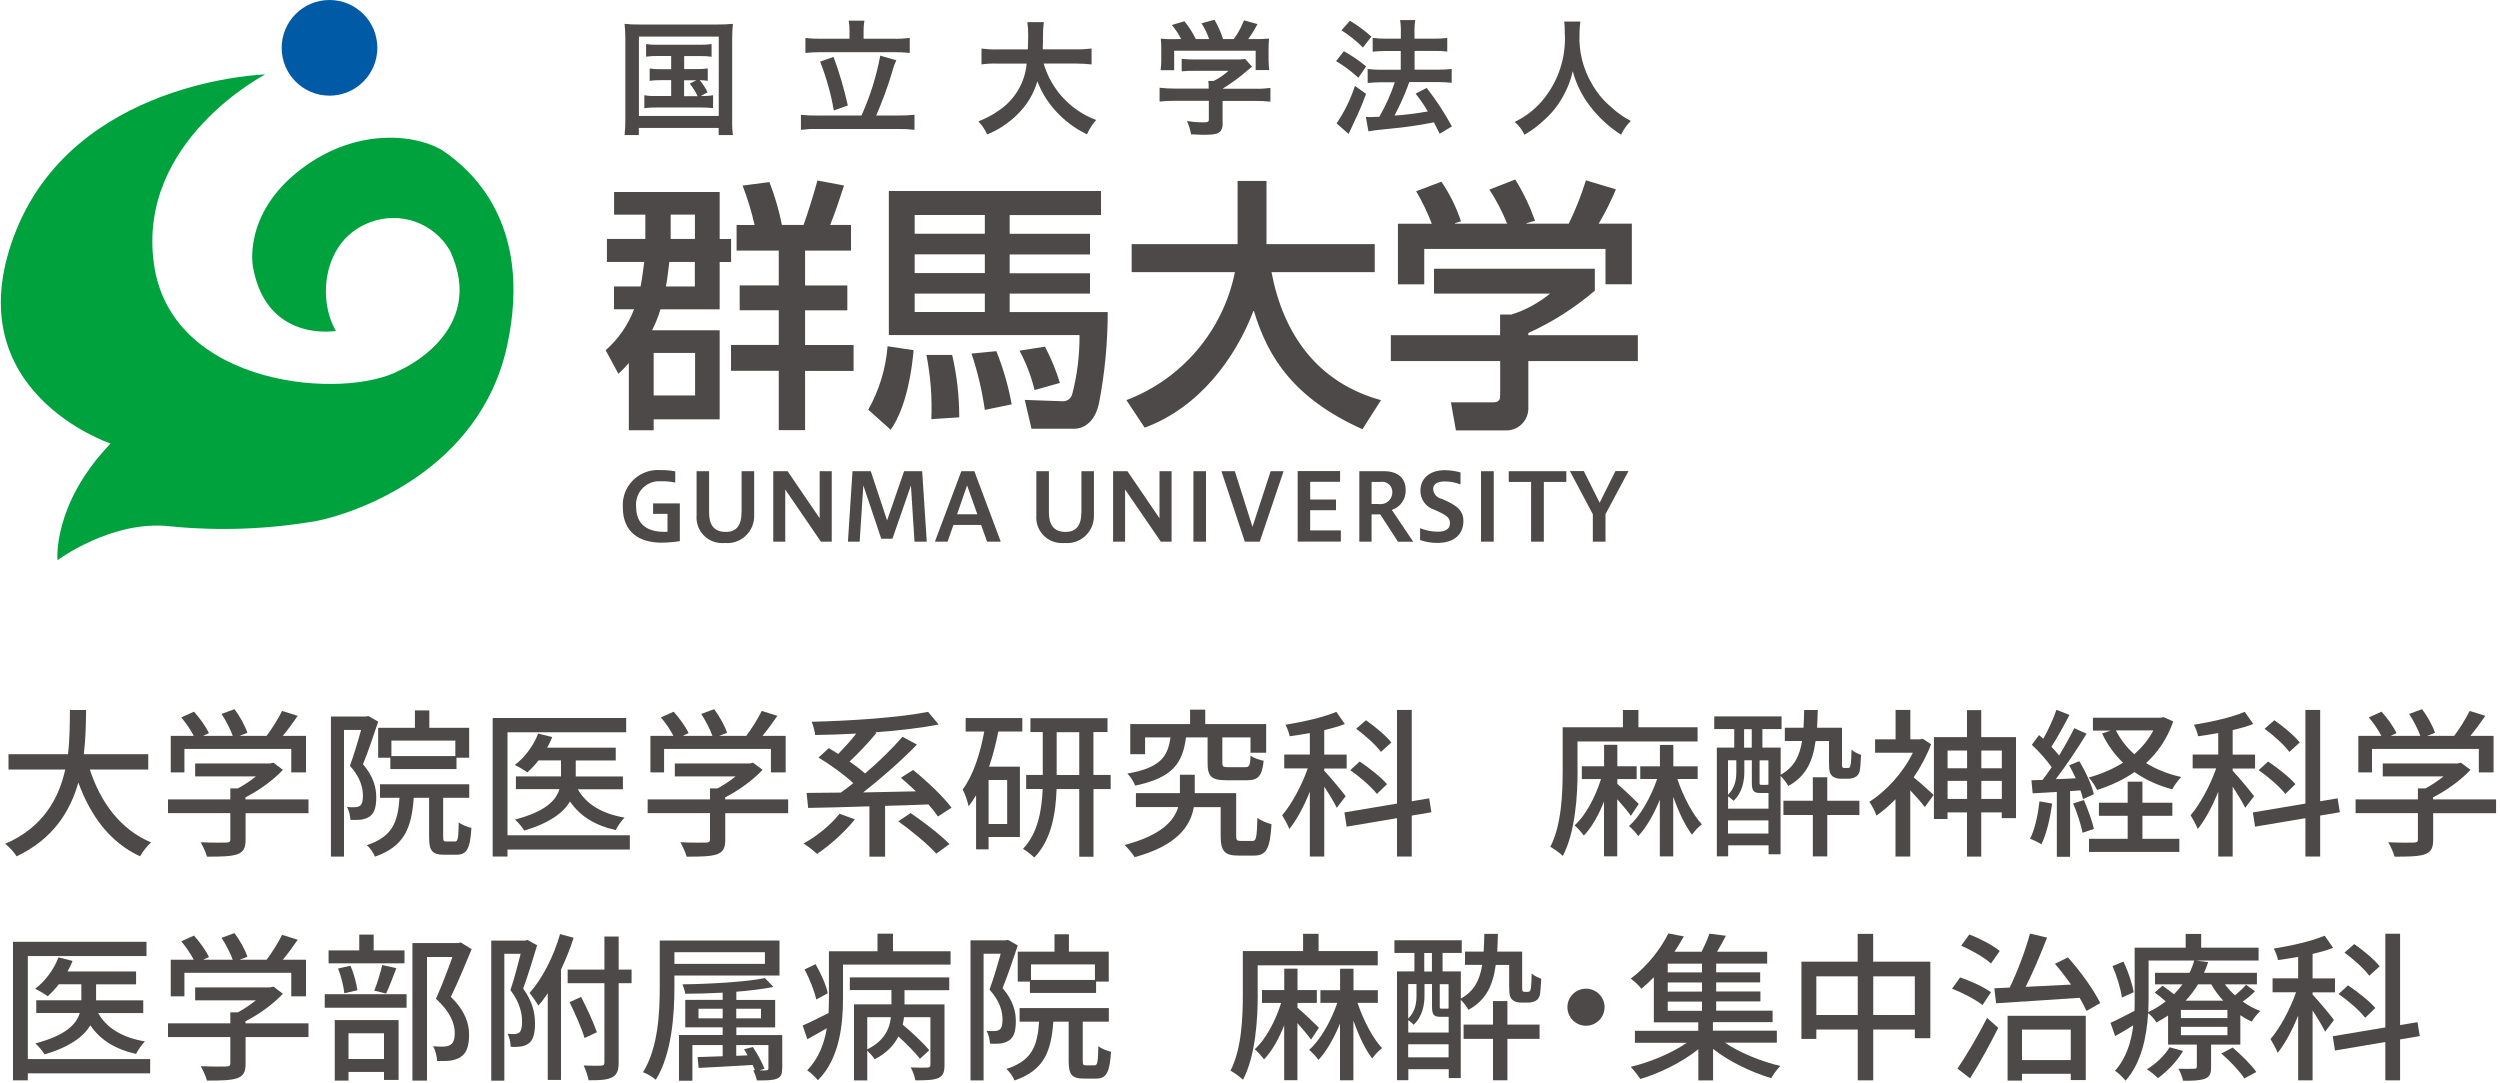
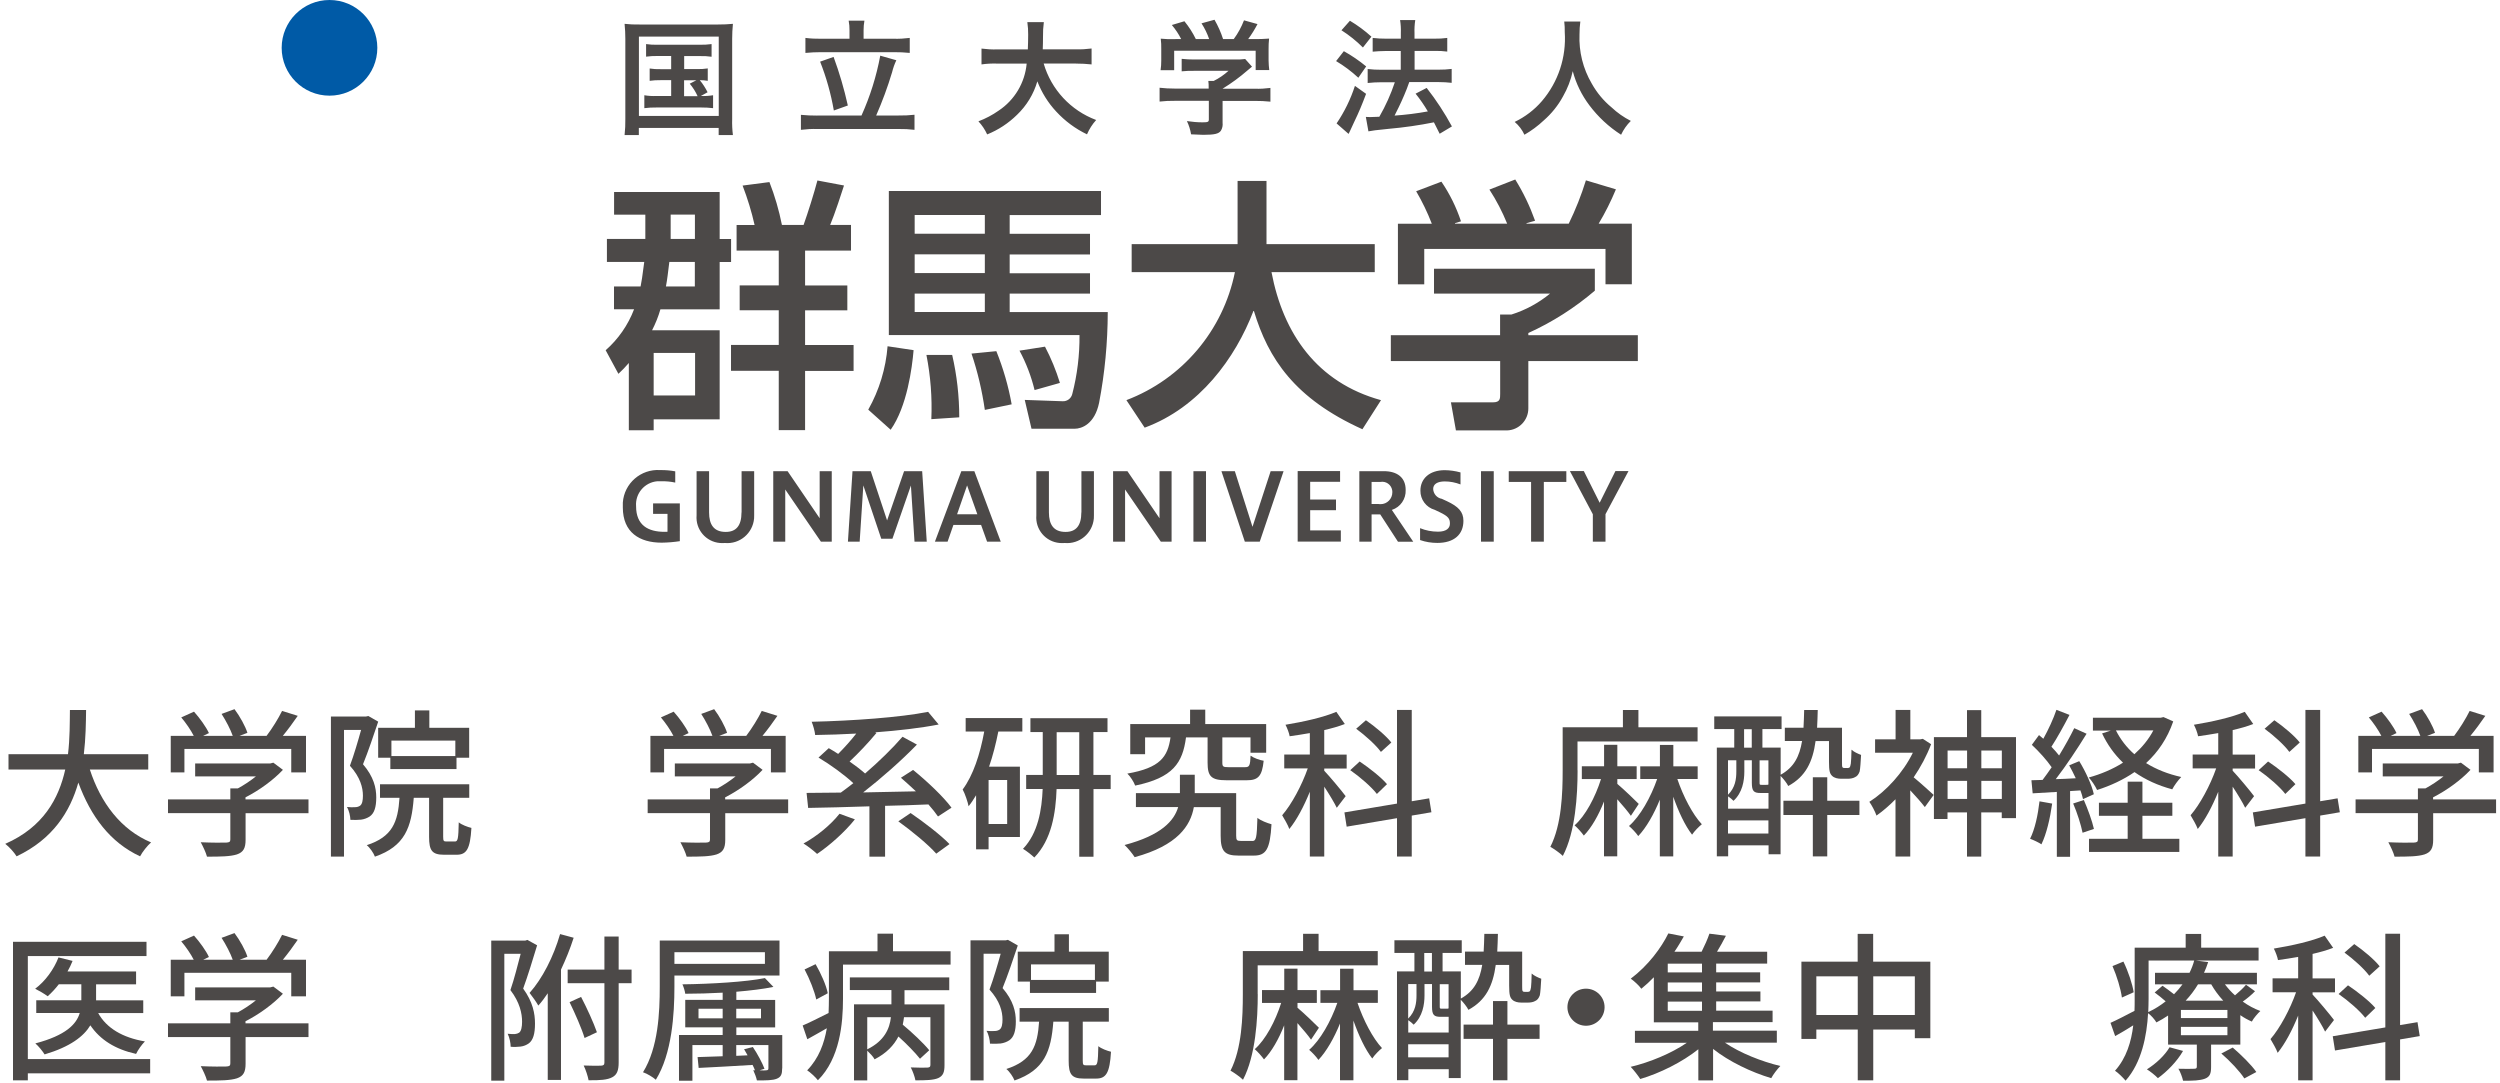
<svg xmlns="http://www.w3.org/2000/svg" id="_レイヤー_2" data-name="レイヤー 2" viewBox="0 0 300 130">
  <defs>
    <style>
      .cls-1 {
        fill: none;
      }

      .cls-2, .cls-3 {
        fill: #4c4948;
      }

      .cls-3, .cls-4, .cls-5 {
        fill-rule: evenodd;
      }

      .cls-4 {
        fill: #00a23e;
      }

      .cls-5 {
        fill: #005aa6;
      }

      .cls-6 {
        isolation: isolate;
      }
    </style>
  </defs>
  <g id="_レイヤー_1-2" data-name="レイヤー 1">
    <g>
      <g>
        <g class="cls-6">
          <path class="cls-2" d="m10.78,92.34c1.3,3.99,3.72,7.23,7.35,8.75-.44.38-1.04,1.13-1.32,1.67-3.59-1.67-5.91-4.78-7.41-8.85-.98,3.47-3.05,6.79-7.41,8.85-.29-.48-.86-1.11-1.36-1.5,4.57-2,6.43-5.45,7.2-8.92H1.02v-1.84h7.14c.23-1.92.21-3.76.23-5.3h1.94c-.02,1.55-.04,3.4-.27,5.3h7.73v1.84h-7Z" />
          <path class="cls-2" d="m37.03,97.58h-7.56v3.2c0,.98-.25,1.48-1.04,1.75-.79.25-1.92.27-3.59.27-.13-.5-.48-1.23-.75-1.73,1.34.06,2.69.06,3.07.04.38-.02.48-.1.48-.38v-3.15h-7.48v-1.65h7.48v-1.32h.9c.75-.4,1.52-.92,2.17-1.44h-7.29v-1.55h9l.38-.1,1.15.86c-1.15,1.23-2.84,2.46-4.49,3.3v.25h7.56v1.65Zm-14.87-4.89h-1.67v-4.39h2.76c-.35-.69-.94-1.55-1.5-2.21l1.53-.69c.69.77,1.46,1.84,1.79,2.57l-.69.33h3.55c-.27-.77-.82-1.82-1.34-2.63l1.55-.57c.65.86,1.31,2.07,1.55,2.84l-.94.36h3.24c.67-.88,1.42-2.09,1.86-2.99l1.88.59c-.56.82-1.19,1.67-1.79,2.4h2.78v4.39h-1.77v-2.82h-12.82v2.82Z" />
          <path class="cls-2" d="m45.38,86.61c-.54,1.61-1.21,3.61-1.82,5.1,1.3,1.52,1.59,2.84,1.59,3.99s-.23,1.9-.79,2.28c-.29.19-.65.33-1.04.38-.36.04-.82.04-1.27.02-.02-.44-.15-1.11-.42-1.54.4.04.73.04.98.02.23,0,.42-.06.59-.17.27-.19.35-.65.35-1.21,0-.96-.31-2.21-1.56-3.59.48-1.29.98-2.99,1.34-4.3h-2.05v15.2h-1.57v-16.81h4.22l.27-.06,1.17.67Zm9.21,14.37c.35,0,.42-.31.46-2.3.34.29,1.06.56,1.52.67-.15,2.55-.59,3.22-1.78,3.22h-1.5c-1.46,0-1.8-.52-1.8-2.15v-4.68h-1.84c-.27,3.55-1.06,5.81-4.66,7.06-.15-.42-.61-1.09-.98-1.38,3.09-1,3.74-2.78,3.93-5.68h-2.34v-1.63h10.71v1.63h-3.13v4.66c0,.52.06.58.4.58h1.02Zm-4.8-13.64v-2.09h1.73v2.09h4.78v3.59h-1.52v1.36h-7.94v-1.36h-1.46v-3.59h4.41Zm4.85,1.53h-7.67v1.86h7.67v-1.86Z" />
-           <path class="cls-2" d="m75.58,101.94h-14.68v.84h-1.78v-16.62h16.02v1.71h-14.24v12.36h14.68v1.71Zm-6.25-7.25c1,1.82,2.94,2.97,5.62,3.42-.36.36-.84,1.02-1.06,1.5-2.51-.56-4.3-1.69-5.49-3.43-.79,1.32-2.4,2.57-5.49,3.49-.23-.38-.73-1-1.11-1.32,3.65-.96,4.93-2.3,5.33-3.65h-5.22v-1.53h5.41v-1.92h-2.7c-.42.54-.88,1.04-1.34,1.44-.35-.27-1.07-.69-1.5-.9,1.21-.9,2.24-2.32,2.8-3.76l1.69.42c-.17.44-.38.86-.61,1.27h8.23v1.54h-4.8v1.92h5.66v1.53h-5.43Z" />
          <path class="cls-2" d="m94.59,97.58h-7.56v3.2c0,.98-.25,1.48-1.04,1.75-.79.25-1.92.27-3.59.27-.13-.5-.48-1.23-.75-1.73,1.34.06,2.69.06,3.07.04.38-.02.48-.1.48-.38v-3.15h-7.48v-1.65h7.48v-1.32h.9c.75-.4,1.52-.92,2.17-1.44h-7.29v-1.55h9l.38-.1,1.15.86c-1.15,1.23-2.84,2.46-4.49,3.3v.25h7.56v1.65Zm-14.87-4.89h-1.67v-4.39h2.76c-.35-.69-.94-1.55-1.5-2.21l1.53-.69c.69.77,1.46,1.84,1.79,2.57l-.69.33h3.55c-.27-.77-.82-1.82-1.34-2.63l1.55-.57c.65.86,1.31,2.07,1.55,2.84l-.94.36h3.24c.67-.88,1.42-2.09,1.86-2.99l1.88.59c-.56.82-1.19,1.67-1.79,2.4h2.78v4.39h-1.77v-2.82h-12.82v2.82Z" />
          <path class="cls-2" d="m102.58,98.33c-1.21,1.52-3.03,3.13-4.53,4.14-.38-.36-1.15-.96-1.63-1.25,1.59-.86,3.28-2.24,4.32-3.57l1.84.67Zm9.96-.38c-.29-.42-.67-.9-1.13-1.42-1.73.08-3.49.13-5.2.17v6.1h-1.88v-6.04c-2.76.1-5.33.15-7.35.19l-.19-1.8c1.17,0,2.57-.02,4.11-.04.48-.34.98-.73,1.5-1.13-1.07-1-2.76-2.23-4.18-3.07l1.23-1.13c.36.21.75.44,1.13.69.73-.73,1.52-1.61,2.17-2.44-1.69.09-3.36.15-4.93.17-.04-.46-.25-1.17-.42-1.59,4.89-.11,10.63-.52,13.97-1.19l1.27,1.52c-2.15.42-4.82.73-7.62.94l.15.08c-.98,1.19-2.19,2.46-3.22,3.42.69.48,1.34.98,1.86,1.44,1.67-1.44,3.3-3.03,4.49-4.41l1.73.94c-1.86,1.92-4.28,4.05-6.45,5.74,2.03-.04,4.18-.08,6.33-.13-.61-.58-1.23-1.13-1.8-1.63l1.46-.94c1.63,1.32,3.65,3.22,4.61,4.53l-1.61,1.05Zm-3.26-.38c1.57,1.07,3.63,2.65,4.66,3.72l-1.59,1.15c-.94-1.08-2.94-2.72-4.55-3.88l1.48-1Z" />
          <path class="cls-2" d="m115.89,86.17h6.79v1.61h-2.88c-.29,1.46-.65,2.88-1.11,4.22h3.7v8.44h-3.76v1.48h-1.5v-6.49c-.29.48-.57.92-.9,1.32-.08-.46-.44-1.54-.71-2.01,1.27-1.71,2.09-4.24,2.59-6.96h-2.23v-1.61Zm4.97,7.43h-2.23v5.28h2.23v-5.28Zm12.43,1.09h-2.07v8.12h-1.71v-8.12h-2.72c-.1,2.88-.59,6.06-2.67,8.21-.31-.29-.96-.81-1.36-1.04,1.82-1.9,2.26-4.72,2.36-7.18h-1.98v-1.69h1.99v-5.14h-1.48v-1.67h9.25v1.67h-1.69v5.14h2.07v1.69Zm-3.78-1.69v-5.14h-2.71v5.14h2.71Z" />
          <path class="cls-2" d="m150.26,100.92c.48,0,.56-.33.63-2.78.38.33,1.19.63,1.69.77-.17,2.99-.65,3.76-2.11,3.76h-1.86c-1.65,0-2.13-.52-2.13-2.36v-3.45h-3.22c-.4,2.24-1.96,4.6-7.1,6-.27-.42-.79-1.07-1.21-1.46,4.43-1.17,5.95-2.92,6.43-4.55h-5.07v-1.67h5.28v-2.21h1.78v2.21h4.97v5.1c0,.56.1.63.56.63h1.36Zm-7.94-12.43c-.4,3.05-1.55,4.84-6.1,5.78-.15-.42-.58-1.11-.94-1.44,3.95-.69,4.85-2.01,5.18-4.34h-3.05v2.01h-1.78v-3.61h7.18v-1.73h1.82v1.73h7.31v3.44h-1.88v-1.84h-3.38v3.01c0,.5.1.56.73.56h2.01c.5,0,.6-.17.65-1.38.36.27,1.09.54,1.57.61-.19,1.86-.67,2.34-2.01,2.34h-2.46c-1.84,0-2.26-.48-2.26-2.11v-3.03h-2.59Z" />
          <path class="cls-2" d="m160.41,96.93c-.27-.57-.92-1.65-1.5-2.53v8.38h-1.73v-7.77c-.71,1.75-1.57,3.38-2.46,4.47-.17-.48-.6-1.21-.86-1.65,1.13-1.3,2.36-3.59,3.07-5.62h-2.82v-1.67h3.07v-2.57c-.83.15-1.65.27-2.42.38-.06-.38-.31-1.02-.5-1.38,2.15-.35,4.6-.9,6.1-1.55l1.02,1.46c-.73.29-1.57.52-2.47.73v2.94h2.69v1.67h-2.69v.27c.58.59,2.21,2.55,2.57,3.05l-1.07,1.4Zm9,.94v4.91h-1.77v-4.6l-6.04,1.02-.27-1.71,6.31-1.06v-11.24h1.77v10.96l2.09-.35.27,1.67-2.36.4Zm-4.18-2.59c-.63-.83-2.03-2.05-3.2-2.86l1.13-1.04c1.15.77,2.61,1.92,3.28,2.72l-1.21,1.17Zm.48-5.05c-.58-.81-1.88-1.98-2.97-2.78l1.17-1.02c1.09.75,2.42,1.86,3.05,2.67l-1.25,1.13Z" />
          <path class="cls-2" d="m189.31,92.44c0,2.96-.25,7.37-1.77,10.27-.33-.33-1.11-.88-1.5-1.09,1.36-2.65,1.48-6.47,1.48-9.17v-5.18h7.23v-2.07h1.86v2.07h7.1v1.71h-14.41v3.47Zm6.39,5.45c-.33-.48-1-1.27-1.63-1.98v6.85h-1.59v-6.58c-.65,1.65-1.5,3.15-2.42,4.09-.25-.36-.77-.94-1.11-1.23,1.29-1.13,2.48-3.36,3.17-5.55h-2.3v-1.54h2.67v-2.57h1.59v2.57h2.32v1.54h-2.32v.58c.71.59,2.19,2.01,2.57,2.4l-.94,1.42Zm5.58-4.41c.71,2.09,1.84,4.26,2.94,5.43-.36.29-.9.83-1.17,1.25-.84-1.07-1.63-2.76-2.26-4.55v7.16h-1.61v-6.81c-.71,1.75-1.63,3.36-2.59,4.37-.25-.38-.77-.92-1.11-1.21,1.34-1.17,2.61-3.43,3.38-5.64h-2.03v-1.52h2.36v-2.57h1.61v2.57h2.92v1.52h-2.42Z" />
          <path class="cls-2" d="m221.64,92.17c.11,0,.25-.02.31-.08s.11-.21.15-.46c.04-.29.06-.88.08-1.67.25.25.79.5,1.15.63-.04.77-.1,1.65-.17,1.98-.12.34-.29.58-.56.69-.21.13-.56.19-.84.19h-.84c-.38,0-.81-.09-1.06-.34-.29-.27-.38-.61-.38-1.69v-2.49h-1.61c-.34,2.49-1.19,4.26-3.28,5.39-.17-.35-.59-.88-.92-1.21v9.4h-1.44v-1.07h-4.85v1.32h-1.36v-13.05h2.09v-2.22h-2.4v-1.52h8.08v1.52h-2.3v2.22h2.19v3.26c1.59-.88,2.26-2.19,2.57-4.05h-2.07v-1.59h2.24c.04-.65.06-1.36.08-2.13h1.63c-.02.75-.04,1.46-.08,2.13h2.99v4.11c0,.36,0,.57.06.63.06.08.11.09.23.09h.33Zm-12.32.42c0,1.11-.23,2.53-1.3,3.51-.13-.15-.44-.4-.65-.54v1.48h4.85v-1.88h-.94c-.82,0-1.06-.21-1.06-1.23v-2.7h-.9v1.36Zm-1.96-1.36v4.14c.88-.86,1-1.9,1-2.8v-1.34h-1Zm4.85,8.79v-1.57h-4.85v1.57h4.85Zm-2.92-10.3h.92v-2.22h-.92v2.22Zm2.92,1.52h-1.06v2.69c0,.23.02.25.23.25h.56c.17,0,.23,0,.27-.04v-2.9Zm7.06,4.85h3.86v1.71h-3.86v4.97h-1.73v-4.97h-3.53v-1.71h3.53v-2.82h1.73v2.82Z" />
          <path class="cls-2" d="m231.73,89.31c-.52,1.38-1.25,2.74-2.09,3.97.67.54,2.03,1.77,2.4,2.11l-1.06,1.46c-.38-.5-1.11-1.34-1.75-2.01v7.94h-1.77v-6.87c-.75.77-1.52,1.42-2.28,1.96-.15-.46-.61-1.32-.86-1.65,2.01-1.27,4.05-3.49,5.22-5.89h-4.53v-1.61h2.46v-3.53h1.77v3.53h1.19l.31-.06,1,.65Zm10.19-.86v9.73h-1.71v-.69h-2.46v5.3h-1.71v-5.3h-2.34v.79h-1.63v-9.82h3.97v-3.24h1.71v3.24h4.16Zm-8.21,1.61v2.13h2.34v-2.13h-2.34Zm2.34,5.81v-2.17h-2.34v2.17h2.34Zm1.71-5.81v2.13h2.46v-2.13h-2.46Zm2.46,5.81v-2.17h-2.46v2.17h2.46Z" />
          <path class="cls-2" d="m246.26,96.43c-.25,1.8-.69,3.67-1.29,4.89-.29-.21-1-.54-1.36-.67.58-1.15.94-2.84,1.13-4.49l1.52.27Zm2.15-1.5v7.89h-1.59v-7.79c-1.06.06-2.03.11-2.9.17l-.15-1.57,1.34-.04c.34-.46.73-.98,1.09-1.52-.59-.86-1.53-1.9-2.38-2.69l.86-1.17c.17.13.35.29.52.44.59-1.06,1.23-2.44,1.57-3.47l1.57.61c-.67,1.29-1.48,2.76-2.17,3.82.35.36.67.73.92,1.05.69-1.13,1.34-2.3,1.82-3.28l1.48.67c-1.07,1.75-2.46,3.84-3.7,5.45.77-.02,1.57-.06,2.4-.11-.25-.54-.52-1.07-.79-1.55l1.21-.5c.77,1.25,1.52,2.9,1.75,3.97l-1.3.58c-.06-.31-.17-.65-.31-1.04l-1.25.08Zm1.65,1.07c.48,1.09,1,2.53,1.21,3.47l-1.36.46c-.19-.94-.65-2.4-1.13-3.51l1.29-.42Zm10.73-9.44c-.71,2.07-1.84,3.7-3.26,5.01,1.21.75,2.63,1.32,4.22,1.67-.36.36-.86,1.04-1.08,1.48-1.71-.46-3.22-1.15-4.53-2.07-1.34.92-2.86,1.63-4.49,2.15-.21-.46-.65-1.13-1-1.5,1.46-.4,2.88-1,4.11-1.78-1.04-1-1.88-2.17-2.51-3.51l1.05-.34h-2.15v-1.54h8.12l.35-.08,1.17.52Zm-3.7,14.1h4.43v1.57h-10.84v-1.57h4.64v-2.76h-3.45v-1.57h3.45v-2.53h1.77v2.53h3.59v1.57h-3.59v2.76Zm-3.18-13.01c.54,1.07,1.27,2.03,2.21,2.86.92-.82,1.71-1.77,2.28-2.86h-4.49Z" />
          <path class="cls-2" d="m269.42,96.93c-.27-.57-.92-1.65-1.5-2.53v8.38h-1.73v-7.77c-.71,1.75-1.57,3.38-2.46,4.47-.17-.48-.6-1.21-.86-1.65,1.13-1.3,2.36-3.59,3.07-5.62h-2.82v-1.67h3.07v-2.57c-.83.15-1.65.27-2.42.38-.06-.38-.31-1.02-.5-1.38,2.15-.35,4.6-.9,6.1-1.55l1.02,1.46c-.73.29-1.57.52-2.47.73v2.94h2.69v1.67h-2.69v.27c.58.59,2.21,2.55,2.57,3.05l-1.07,1.4Zm9,.94v4.91h-1.77v-4.6l-6.04,1.02-.27-1.71,6.31-1.06v-11.24h1.77v10.96l2.09-.35.27,1.67-2.36.4Zm-4.18-2.59c-.63-.83-2.03-2.05-3.2-2.86l1.13-1.04c1.15.77,2.61,1.92,3.28,2.72l-1.21,1.17Zm.48-5.05c-.58-.81-1.88-1.98-2.97-2.78l1.17-1.02c1.09.75,2.42,1.86,3.05,2.67l-1.25,1.13Z" />
          <path class="cls-2" d="m299.54,97.58h-7.56v3.2c0,.98-.25,1.48-1.04,1.75-.79.25-1.92.27-3.59.27-.13-.5-.48-1.23-.75-1.73,1.34.06,2.69.06,3.07.04.38-.02.48-.1.48-.38v-3.15h-7.48v-1.65h7.48v-1.32h.9c.75-.4,1.52-.92,2.17-1.44h-7.29v-1.55h9l.38-.1,1.15.86c-1.15,1.23-2.84,2.46-4.49,3.3v.25h7.56v1.65Zm-14.87-4.89h-1.67v-4.39h2.76c-.35-.69-.94-1.55-1.5-2.21l1.53-.69c.69.77,1.46,1.84,1.79,2.57l-.69.33h3.55c-.27-.77-.82-1.82-1.34-2.63l1.55-.57c.65.86,1.31,2.07,1.55,2.84l-.94.36h3.24c.67-.88,1.42-2.09,1.86-2.99l1.88.59c-.56.82-1.19,1.67-1.79,2.4h2.78v4.39h-1.77v-2.82h-12.82v2.82Z" />
          <path class="cls-2" d="m18.02,128.8H3.34v.84h-1.78v-16.62h16.02v1.71H3.34v12.36h14.68v1.71Zm-6.25-7.25c1,1.82,2.94,2.97,5.62,3.42-.36.36-.84,1.02-1.06,1.5-2.51-.56-4.3-1.69-5.49-3.43-.79,1.32-2.4,2.57-5.49,3.49-.23-.38-.73-1-1.11-1.32,3.65-.96,4.93-2.3,5.33-3.65h-5.22v-1.53h5.41v-1.92h-2.7c-.42.54-.88,1.04-1.34,1.44-.35-.27-1.07-.69-1.5-.9,1.21-.9,2.24-2.32,2.8-3.76l1.69.42c-.17.44-.38.86-.61,1.27h8.23v1.54h-4.8v1.92h5.66v1.53h-5.43Z" />
          <path class="cls-2" d="m37.03,124.45h-7.56v3.2c0,.98-.25,1.48-1.04,1.75-.79.25-1.92.27-3.59.27-.13-.5-.48-1.23-.75-1.73,1.34.06,2.69.06,3.07.04.38-.02.48-.1.48-.38v-3.15h-7.48v-1.65h7.48v-1.32h.9c.75-.4,1.52-.92,2.17-1.44h-7.29v-1.55h9l.38-.1,1.15.86c-1.15,1.23-2.84,2.46-4.49,3.3v.25h7.56v1.65Zm-14.87-4.89h-1.67v-4.39h2.76c-.35-.69-.94-1.55-1.5-2.21l1.53-.69c.69.77,1.46,1.84,1.79,2.57l-.69.33h3.55c-.27-.77-.82-1.82-1.34-2.63l1.55-.57c.65.86,1.31,2.07,1.55,2.84l-.94.36h3.24c.67-.88,1.42-2.09,1.86-2.99l1.88.59c-.56.82-1.19,1.67-1.79,2.4h2.78v4.39h-1.77v-2.82h-12.82v2.82Z" />
-           <path class="cls-2" d="m38.97,119.3h9.82v1.63h-9.82v-1.63Zm9.57-3.7h-9.11v-1.55h3.68v-1.9h1.73v1.9h3.7v1.55Zm-8.37,6.81h7.66v7.18h-1.75v-.96h-4.26v1.04h-1.65v-7.25Zm1.15-3.22c-.08-.81-.38-2.05-.75-2.97l1.48-.33c.42.9.73,2.15.84,2.94l-1.57.36Zm.5,4.8v3.09h4.26v-3.09h-4.26Zm3.09-5.12c.35-.82.75-2.17.96-3.07l1.69.38c-.42,1.07-.84,2.26-1.23,3.05l-1.42-.36Zm11.68-4.95c-.75,1.82-1.67,4.03-2.49,5.7,1.77,1.75,2.19,3.24,2.19,4.55s-.29,2.19-.98,2.65c-.36.25-.79.38-1.29.46-.44.06-1.04.04-1.57.04-.02-.52-.19-1.27-.48-1.77.5.04.96.06,1.31.04.31-.02.56-.08.77-.21.38-.23.52-.73.52-1.42,0-1.11-.5-2.51-2.26-4.11.69-1.5,1.44-3.51,1.98-5.01h-3.05v14.83h-1.75v-16.5h5.51l.29-.08,1.32.82Z" />
          <path class="cls-2" d="m64.45,113.45c-.5,1.65-1.11,3.65-1.67,5.18,1.17,1.61,1.42,3.01,1.42,4.2s-.21,1.98-.75,2.38c-.27.19-.59.33-.98.38-.35.04-.77.06-1.19.02,0-.42-.13-1.11-.36-1.56.33.04.61.04.86.04.21-.02.38-.08.52-.17.25-.19.35-.69.35-1.31,0-1-.27-2.32-1.4-3.8.46-1.32.88-3.03,1.23-4.35h-1.96v15.22h-1.57v-16.81h4.09l.25-.08,1.17.65Zm4.39-.92c-.42,1.31-.94,2.59-1.52,3.82v13.24h-1.59v-10.4c-.36.54-.73,1.04-1.13,1.48-.19-.35-.75-1.15-1.05-1.52,1.53-1.71,2.88-4.35,3.66-7.06l1.63.44Zm6.95,5.45h-1.55v9.52c0,.96-.21,1.48-.77,1.77-.57.31-1.46.38-2.84.36-.08-.46-.34-1.27-.59-1.77.96.04,1.84.04,2.09.02.29-.02.4-.1.4-.38v-9.52h-4.41v-1.63h4.41v-3.97h1.71v3.97h1.55v1.63Zm-5.64,6.58c-.34-1.13-1.15-2.96-1.8-4.3l1.38-.63c.71,1.36,1.5,3.09,1.9,4.24l-1.48.69Z" />
          <path class="cls-2" d="m80.93,117.06v1.36c0,3.26-.29,8.02-2.23,11.15-.31-.29-1.07-.75-1.54-.9,1.84-2.96,2.01-7.21,2.01-10.25v-5.56h14.37v4.2h-12.62Zm0-2.8v1.4h10.86v-1.4h-10.86Zm12.93,13.93c0,.71-.13,1.04-.63,1.25-.5.21-1.29.21-2.4.21-.08-.38-.27-.86-.44-1.23l.21.02c-.08-.21-.17-.4-.29-.65-2.34.15-4.72.27-6.47.36l-.13-1.3c.84-.02,1.88-.06,3.01-.1v-1.34h-3.63v4.28h-1.61v-5.49h5.24v-.92h-4.49v-3.3h4.49v-.86c-1.52.08-3.07.13-4.49.13-.04-.33-.19-.81-.34-1.13,3.42-.04,7.62-.29,9.9-.75l1.02,1.06c-1.21.25-2.78.44-4.45.58v.98h4.66v3.3h-4.66v.92h5.51v3.99Zm-7.14-5.99v-1.15h-2.9v1.15h2.9Zm1.63-1.15v1.15h2.97v-1.15h-2.97Zm2.8,7.39c.38.02.65.02.79,0,.21-.02.27-.06.27-.25v-2.78h-3.86v1.29l1.36-.06c-.13-.25-.29-.5-.42-.73l1.05-.27c.56.82,1.15,1.94,1.4,2.61l-.6.19Z" />
          <path class="cls-2" d="m114.07,114.16v1.59h-12.91v4.09c0,2.99-.38,7.18-3.01,9.79-.25-.33-.94-.98-1.29-1.19,1.4-1.44,2.05-3.24,2.36-5.05-.79.46-1.59.9-2.34,1.32l-.56-1.65c.82-.35,1.92-.9,3.11-1.5.02-.61.04-1.19.04-1.75v-5.66h5.83v-2.11h1.86v2.11h6.91Zm-16.12,5.78c-.19-.94-.79-2.46-1.4-3.61l1.32-.63c.63,1.09,1.29,2.55,1.46,3.49l-1.38.75Zm4.03-2.65h11.93v1.53h-5.37v1.71h4.8v7.29c0,.82-.15,1.27-.75,1.55-.59.25-1.46.27-2.74.27-.08-.44-.33-1.13-.56-1.55.9.04,1.77.04,2.01.02.27-.02.35-.1.35-.33v-5.72h-3.17c-.04.29-.08.59-.15.9,1.13.94,2.51,2.24,3.18,3.07l-1.11,1.02c-.56-.71-1.59-1.77-2.59-2.67-.52,1.02-1.4,1.99-2.86,2.74-.15-.31-.56-.73-.88-1.04v3.57h-1.59v-9.13h4.49v-1.71h-4.99v-1.53Zm2.09,8.63c2.07-1.02,2.69-2.49,2.84-3.86h-2.84v3.86Z" />
          <path class="cls-2" d="m122.13,113.47c-.54,1.61-1.21,3.61-1.82,5.1,1.3,1.52,1.59,2.84,1.59,3.99s-.23,1.9-.79,2.28c-.29.19-.65.33-1.04.38-.36.04-.82.04-1.27.02-.02-.44-.15-1.11-.42-1.54.4.04.73.04.98.02.23,0,.42-.06.59-.17.27-.19.35-.65.35-1.21,0-.96-.31-2.21-1.56-3.59.48-1.29.98-2.99,1.34-4.3h-2.05v15.2h-1.57v-16.81h4.22l.27-.06,1.17.67Zm9.21,14.37c.35,0,.42-.31.46-2.3.34.29,1.06.56,1.52.67-.15,2.55-.59,3.22-1.78,3.22h-1.5c-1.46,0-1.8-.52-1.8-2.15v-4.68h-1.84c-.27,3.55-1.06,5.81-4.66,7.06-.15-.42-.61-1.09-.98-1.38,3.09-1,3.74-2.78,3.93-5.68h-2.34v-1.63h10.71v1.63h-3.13v4.66c0,.52.06.58.4.58h1.02Zm-4.8-13.64v-2.09h1.73v2.09h4.78v3.59h-1.52v1.36h-7.94v-1.36h-1.46v-3.59h4.41Zm4.85,1.53h-7.67v1.86h7.67v-1.86Z" />
          <path class="cls-2" d="m150.93,119.3c0,2.96-.25,7.37-1.77,10.27-.33-.33-1.11-.88-1.5-1.09,1.36-2.65,1.48-6.47,1.48-9.17v-5.18h7.23v-2.07h1.86v2.07h7.1v1.71h-14.41v3.47Zm6.39,5.45c-.33-.48-1-1.27-1.63-1.98v6.85h-1.59v-6.58c-.65,1.65-1.5,3.15-2.42,4.09-.25-.36-.77-.94-1.11-1.23,1.29-1.13,2.48-3.36,3.17-5.55h-2.3v-1.54h2.67v-2.57h1.59v2.57h2.32v1.54h-2.32v.58c.71.59,2.19,2.01,2.57,2.4l-.94,1.42Zm5.58-4.41c.71,2.09,1.84,4.26,2.94,5.43-.36.29-.9.83-1.17,1.25-.84-1.07-1.63-2.76-2.26-4.55v7.16h-1.61v-6.81c-.71,1.75-1.63,3.36-2.59,4.37-.25-.38-.77-.92-1.11-1.21,1.34-1.17,2.61-3.43,3.38-5.64h-2.03v-1.52h2.36v-2.57h1.61v2.57h2.92v1.52h-2.42Z" />
          <path class="cls-2" d="m183.26,119.03c.11,0,.25-.02.31-.08s.11-.21.15-.46c.04-.29.06-.88.08-1.67.25.25.79.5,1.15.63-.04.77-.1,1.65-.17,1.98-.12.34-.29.58-.56.69-.21.13-.56.19-.84.19h-.84c-.38,0-.81-.09-1.06-.34-.29-.27-.38-.61-.38-1.69v-2.49h-1.61c-.34,2.49-1.19,4.26-3.28,5.39-.17-.35-.59-.88-.92-1.21v9.4h-1.44v-1.07h-4.85v1.32h-1.36v-13.05h2.09v-2.22h-2.4v-1.52h8.08v1.52h-2.3v2.22h2.19v3.26c1.59-.88,2.26-2.19,2.57-4.05h-2.07v-1.59h2.24c.04-.65.06-1.36.08-2.13h1.63c-.02.75-.04,1.46-.08,2.13h2.99v4.11c0,.36,0,.57.06.63.06.08.11.09.23.09h.33Zm-12.32.42c0,1.11-.23,2.53-1.3,3.51-.13-.15-.44-.4-.65-.54v1.48h4.85v-1.88h-.94c-.82,0-1.06-.21-1.06-1.23v-2.7h-.9v1.36Zm-1.96-1.36v4.14c.88-.86,1-1.9,1-2.8v-1.34h-1Zm4.85,8.79v-1.57h-4.85v1.57h4.85Zm-2.92-10.3h.92v-2.22h-.92v2.22Zm2.92,1.52h-1.06v2.69c0,.23.02.25.23.25h.56c.17,0,.23,0,.27-.04v-2.9Zm7.06,4.85h3.86v1.71h-3.86v4.97h-1.73v-4.97h-3.53v-1.71h3.53v-2.82h1.73v2.82Z" />
          <path class="cls-2" d="m192.55,120.86c0,1.23-1,2.23-2.23,2.23s-2.23-1-2.23-2.23,1-2.22,2.23-2.22,2.23,1,2.23,2.22Z" />
          <path class="cls-2" d="m207.02,125.14c1.78,1.21,4.36,2.24,6.62,2.78-.36.36-.86,1.02-1.09,1.46-2.38-.71-5.07-1.99-6.98-3.51v3.78h-1.77v-3.74c-1.94,1.55-4.62,2.88-6.97,3.57-.27-.42-.79-1.09-1.15-1.46,2.3-.54,4.91-1.63,6.73-2.88h-6.22v-1.44h7.6v-1.02h-5.33v-5.41c-.46.48-.96.94-1.5,1.38-.29-.4-.88-.94-1.27-1.21,2.11-1.59,3.67-3.72,4.51-5.43l1.86.36c-.34.59-.71,1.23-1.13,1.84h3.26c.36-.71.73-1.54.94-2.17l1.98.25c-.35.67-.71,1.34-1.07,1.92h6.02v1.42h-6.12v1.05h5.28v1.21h-5.28v1.09h5.31v1.19h-5.31v1.11h6.77v1.38h-7.16v1.02h7.67v1.44h-6.22Zm-2.78-9.5h-4.11v1.05h4.11v-1.05Zm0,2.26h-4.11v1.09h4.11v-1.09Zm-4.11,3.4h4.11v-1.11h-4.11v1.11Z" />
          <path class="cls-2" d="m231.64,115.41v9.17h-1.86v-1.04h-4.99v6.1h-1.86v-6.1h-4.97v1.13h-1.79v-9.27h6.75v-3.34h1.86v3.34h6.85Zm-8.71,6.39v-4.64h-4.97v4.64h4.97Zm6.85,0v-4.64h-4.99v4.64h4.99Z" />
-           <path class="cls-2" d="m237.91,120.61c-.79-.63-2.38-1.48-3.67-1.96l.98-1.36c1.25.42,2.88,1.17,3.7,1.78l-1.02,1.54Zm-3.01,7.62c1-1.48,2.44-3.89,3.55-6.08l1.34,1.19c-1,1.99-2.24,4.26-3.38,6.06l-1.52-1.17Zm4.01-12.62c-.75-.69-2.3-1.57-3.57-2.13l.98-1.34c1.27.48,2.84,1.3,3.65,1.98l-1.05,1.5Zm9.23-.73c1.54,1.69,3.15,3.97,3.89,5.49l-1.65.94c-.21-.46-.5-1-.82-1.57-3.65.25-7.41.48-10.03.65l-.21-1.8c.56-.02,1.17-.04,1.84-.08.92-1.88,1.9-4.49,2.44-6.48l2.05.48c-.75,1.94-1.69,4.16-2.57,5.91,1.71-.08,3.57-.17,5.45-.27-.61-.86-1.29-1.75-1.94-2.49l1.55-.77Zm-7.23,7.02h9.38v7.71h-1.8v-.75h-5.85v.81h-1.73v-7.77Zm1.73,1.65v3.66h5.85v-3.66h-5.85Z" />
          <path class="cls-2" d="m270.61,118.94c-.44.46-.98.9-1.48,1.25.67.48,1.38.86,2.11,1.13-.33.31-.81.86-1.02,1.27-.48-.21-.94-.46-1.38-.77v3.53h-3.51v2.69c0,.79-.15,1.17-.73,1.4-.61.23-1.42.25-2.63.25-.1-.44-.33-1.06-.56-1.44.82.02,1.63.02,1.88,0,.25,0,.33-.06.33-.27v-2.63h-3.45v-3.49c-.44.29-.9.58-1.4.83-.21-.36-.63-.84-1-1.11-.15,2.72-.77,5.93-2.7,8.1-.27-.33-.92-.98-1.27-1.19,1.38-1.54,1.96-3.51,2.19-5.45-.73.46-1.46.9-2.17,1.29l-.56-1.59c.75-.33,1.77-.86,2.88-1.44.02-.5.02-.98.02-1.44v-6.14h6.12v-1.65h1.86v1.65h6.89v1.54h-13.2v4.6c0,.5-.02,1.04-.04,1.59.79-.36,1.48-.81,2.09-1.29-.4-.36-.9-.75-1.32-1.06l.94-.81c.42.29.94.67,1.38,1.02.38-.38.73-.79,1.02-1.19h-3.3v-1.38h4.14c.25-.5.44-1,.57-1.5l1.67.21c-.13.42-.31.86-.5,1.29h6.35v1.38h-3.84c.35.46.75.92,1.21,1.32.48-.4,1.02-.9,1.32-1.27l1.07.77Zm-15.98.77c-.13-1-.6-2.57-1.13-3.78l1.31-.54c.58,1.19,1.09,2.72,1.23,3.68l-1.4.63Zm7.33,6.41c-.71,1.25-1.92,2.47-3.01,3.26-.29-.31-.92-.82-1.32-1.06,1.07-.67,2.13-1.65,2.72-2.65l1.61.44Zm5.33-4.93h-5.58v.98h5.58v-.98Zm0,2.03h-5.58v1h5.58v-1Zm-3.53-5.1c-.4.67-.9,1.34-1.48,1.96h4.51c-.56-.61-1.05-1.27-1.44-1.96h-1.59Zm4.16,7.58c1.02.88,2.26,2.09,2.84,2.94l-1.44.77c-.52-.82-1.73-2.11-2.76-2.99l1.36-.71Z" />
          <path class="cls-2" d="m279.01,123.79c-.27-.57-.92-1.65-1.5-2.53v8.38h-1.73v-7.77c-.71,1.75-1.57,3.38-2.46,4.47-.17-.48-.6-1.21-.86-1.65,1.13-1.3,2.36-3.59,3.07-5.62h-2.82v-1.67h3.07v-2.57c-.83.15-1.65.27-2.42.38-.06-.38-.31-1.02-.5-1.38,2.15-.35,4.6-.9,6.1-1.55l1.02,1.46c-.73.29-1.57.52-2.47.73v2.94h2.69v1.67h-2.69v.27c.58.59,2.21,2.55,2.57,3.05l-1.07,1.4Zm9,.94v4.91h-1.77v-4.6l-6.04,1.02-.27-1.71,6.31-1.06v-11.24h1.77v10.96l2.09-.35.27,1.67-2.36.4Zm-4.18-2.59c-.63-.83-2.03-2.05-3.2-2.86l1.13-1.04c1.15.77,2.61,1.92,3.28,2.72l-1.21,1.17Zm.48-5.05c-.58-.81-1.88-1.98-2.97-2.78l1.17-1.02c1.09.75,2.42,1.86,3.05,2.67l-1.25,1.13Z" />
        </g>
        <g id="_グループ_17" data-name="グループ 17">
          <g id="svgexport-1">
            <path id="_群馬大学" data-name="群馬大学" class="cls-3" d="m80.48,25.75h2.91v2.92h-2.91v-2.92Zm-3.04,2.92h-4.61v2.76h4.48c-.22,1.75-.34,2.47-.44,2.95h-3.19v2.73h2.41c-.72,1.89-1.89,3.58-3.41,4.92l1.53,2.83c.44-.41.86-.84,1.25-1.3v8.07h2.98v-1.31h7.92v-10.69h-8.11c.41-.8.75-1.64,1-2.51h7.11v-5.68h1.37v-2.76h-1.37v-5.64h-12.67v2.72h3.75v2.92h0Zm2.47,5.71c.16-.83.25-1.65.41-2.95h3.06v2.95h-3.47Zm3.5,13.08h-4.97v-5.11h4.97v5.11h0Zm4.97-17.39h5.07v4.18h-4.69v2.98h4.69v4.16h-5.73v3.11h5.73v7.12h3.16v-7.11h5.82v-3.11h-5.82v-4.16h5.07v-2.98h-5.07v-4.19h5.51v-3.08h-2.5c.53-1.24,1.47-4.12,1.66-4.73l-3.19-.6c-.41,1.55-1.12,3.81-1.66,5.33h-2.6c-.35-1.75-.85-3.48-1.5-5.14l-3.22.42c.59,1.54,1.08,3.12,1.44,4.73h-2.16v3.08h0Zm29.8,2.7h-8.42v-2.25h8.42v2.25Zm-11.52-9.87v17.31h22.88c.02,2.39-.27,4.77-.87,7.08-.13.53-.62.89-1.16.86l-4.54-.16.81,3.46h5.17c.87,0,2.41-.57,2.94-3.11.69-3.59,1.03-7.23,1.04-10.89h-11.77v-2.22h9.64v-2.44h-9.64v-2.25h9.64v-2.48h-9.64v-2.25h10.96v-2.89h-25.46Zm11.52,14.54h-8.42v-2.21h8.42v2.22h0Zm0-9.39h-8.42v-2.25h8.42v2.25Zm-11.67,13.49c-.21,2.68-1,5.28-2.32,7.62l2.69,2.41c1.97-2.79,2.57-7.43,2.75-9.55l-3.13-.47Zm4.66,1.05c.5,2.54.7,5.13.59,7.71l3.35-.22c0-2.52-.28-5.03-.85-7.49h-3.1Zm5.41-.16c.74,2.2,1.27,4.46,1.6,6.76l3.22-.67c-.39-2.18-1.01-4.32-1.84-6.38l-2.97.29Zm5.76-.35c.8,1.49,1.41,3.08,1.81,4.73l3.04-.86c-.46-1.5-1.06-2.96-1.79-4.35l-3.07.48Zm12.82,5.94c6.69-2.54,11.61-8.34,13.03-15.36h-12.39v-3.36h12.71v-7.59h3.47v7.59h12.99v3.36h-12.39c1.4,7.36,5.44,13.24,13.14,15.36l-2.23,3.49c-8.14-3.68-11.3-8.48-13.02-14.19h-.06c-2.16,5.65-6.48,11.58-13.05,14l-2.19-3.3Zm36.66-21.17c-.52-1.35-1.15-2.65-1.88-3.9l3.03-1.15c1,1.47,1.79,3.07,2.35,4.76l-.72.22v.06h6.26c-.58-1.43-1.29-2.8-2.13-4.09l3.1-1.21c.97,1.56,1.76,3.22,2.38,4.95l-1.03.29v.06h5.07c.82-1.68,1.51-3.42,2.06-5.2l3.6,1.08c-.59,1.42-1.28,2.8-2.07,4.12h3.98v7.27h-3.16v-4.24h-21.75v4.25h-3.16v-7.27m23.63,5.4v2.63c-2.41,2.06-5.09,3.77-7.98,5.08v.26h13.14v3.11h-13.14v5.68c0,1.43-1.14,2.6-2.56,2.64h-6.13l-.6-3.37h5.04c.87,0,.87-.44.87-1.02v-3.93h-13.12v-3.11h13.11v-2.48h1.37c1.69-.53,3.26-1.39,4.63-2.51h-13.93v-2.98h19.28Z" />
            <path id="GUNMA_UNIVERSITY" data-name="GUNMA UNIVERSITY" class="cls-3" d="m81.58,60.41h-3.21v1.25h1.73v2.15c-.14.01-.25.01-.36.01-1.94,0-3.41-.77-3.41-3.07-.12-1.53,1.02-2.87,2.55-3,.16-.01.32-.01.49,0,.56-.01,1.11.04,1.66.16v-1.35c-.59-.11-1.2-.16-1.8-.15-2.32-.16-4.33,1.59-4.49,3.9-.01.2-.01.39,0,.59,0,2.99,2.01,4.22,4.66,4.22.73-.01,1.46-.07,2.18-.18v-4.54h0Zm7.4,1.08c0,1.6-.65,2.34-1.89,2.34-1.45,0-2-.9-2-2.34v-4.95h-1.5v5.3c-.14,1.69,1.11,3.18,2.81,3.32.2.02.4.01.59,0,1.78.16,3.34-1.16,3.5-2.94.01-.13.01-.25.01-.38v-5.3h-1.51v4.95h0Zm5.25,3.51v-6.26l4.28,6.26h1.3v-8.46h-1.45v5.65l-3.85-5.65h-1.72v8.46h1.45,0Zm8.93,0l.44-6.75,2.15,6.4h1.34l2.22-6.39.43,6.74h1.47l-.55-8.46h-2.17l-2.04,5.91-1.96-5.91h-2.19l-.55,8.46h1.41Zm10.55,0l.7-2.01h3.32l.72,2.01h1.64l-3.17-8.46h-1.56l-3.17,8.46h1.55,0Zm2.34-6.75l1.23,3.46h-2.43l1.2-3.46Zm13.71,3.24c0,1.6-.65,2.34-1.89,2.34-1.45,0-2-.9-2-2.34v-4.95h-1.51v5.3c-.14,1.69,1.11,3.18,2.81,3.32.2.02.4.01.59,0,1.78.16,3.34-1.16,3.5-2.94.01-.13.01-.25.01-.38v-5.3h-1.5v4.95h0Zm5.25,3.51v-6.26l4.29,6.26h1.29v-8.46h-1.45v5.65l-3.85-5.65h-1.72v8.46h1.45-.01Zm9.71,0v-8.46h-1.51v8.46h1.53-.02Zm6.45,0l2.86-8.46h-1.55l-2.18,6.68-2.12-6.68h-1.61l2.81,8.46h1.8-.01Zm9.73,0v-1.35h-3.68v-2.43h3.1v-1.28h-3.1v-2.12h3.59v-1.29h-5.09v8.46h5.18,0Zm3.69,0v-3.27h1.04l2.13,3.28h1.83l-2.57-3.82c1.03-.33,1.71-1.31,1.66-2.4,0-1.47-.99-2.25-2.63-2.25h-2.93v8.46h1.48Zm1.06-7.17c.66-.12,1.29.32,1.41.98.02.09.02.18.02.27,0,.78-.63,1.42-1.41,1.42-.09,0-.17,0-.26-.02h-.82v-2.65h1.06Zm4.77,6.98c.66.23,1.36.34,2.06.34,2.02,0,3.13-1.02,3.13-2.65,0-1.1-.62-1.72-1.98-2.36l-.61-.28c-.58-.1-1.01-.59-1.04-1.18,0-.59.51-.91,1.4-.91.64,0,1.28.13,1.88.36v-1.44c-.61-.17-1.24-.26-1.88-.27-1.89,0-2.93,1.06-2.93,2.45-.02,1.07.69,2.02,1.72,2.31l.57.27c1.07.51,1.25.8,1.25,1.38,0,.55-.42.97-1.43.97-.74,0-1.47-.14-2.15-.42v1.43h0Zm8.83.19v-8.46h-1.53v8.46h1.53Zm6.01,0v-7.17h2.7v-1.29h-6.91v1.29h2.68v7.17h1.53Zm7.4,0v-3.3l2.76-5.17h-1.57l-1.89,3.8-1.9-3.8h-1.67l2.75,5.18v3.29h1.52,0Z" />
            <path id="_国立大学法人" data-name="国立大学法人" class="cls-3" d="m80.54,6.74v1.56h-1.29c-.43.01-.86-.01-1.29-.08v1.48c.43-.06.86-.09,1.29-.08h1.29v1.9h-1.8c-.48.02-.95-.01-1.42-.09v1.55c.47-.06.95-.09,1.42-.08h5.43c.47,0,.94.02,1.4.08v-1.55c-.49.08-.98.11-1.47.09l.81-.45c-.26-.52-.57-1.01-.94-1.45.32,0,.64.02.96.08v-1.49c-.43.07-.86.09-1.29.08h-1.54v-1.56h1.9c.47-.01.93.01,1.39.08v-1.52c-.46.06-.93.09-1.39.08h-5.1c-.46.01-.91-.01-1.37-.08v1.51c.45-.06.91-.09,1.37-.08h1.64Zm1.56,2.89h1.47l-.8.41c.38.46.7.96.94,1.5h-1.62v-1.91h0Zm-7.06,4.63c.01.65-.02,1.3-.09,1.95h1.71v-.86h9.58v.86h1.71c-.08-.64-.11-1.29-.09-1.93V4.66c0-.6.03-1.2.09-1.8-.59.06-1.18.08-1.77.08h-9.46c-.59.01-1.18-.01-1.77-.08.06.6.09,1.21.09,1.81v9.6Zm1.63-9.87h9.58v9.52h-9.58V4.39h0Zm25.29.26h-3.42c-.63.01-1.26-.02-1.89-.1v1.8c.63-.06,1.25-.09,1.88-.09h8.71c.65,0,1.29.02,1.93.09v-1.8c-.64.08-1.29.12-1.93.1h-3.61v-1.02c0-.39.03-.77.1-1.15h-1.89c.07.39.11.78.1,1.17v1h0Zm-3.9,9.22c-.65,0-1.3-.02-1.95-.09v1.8c.65-.08,1.3-.12,1.95-.1h9.78c.64-.01,1.27.02,1.9.1v-1.81c-.63.07-1.27.1-1.9.09h-2.7c.74-1.69,1.38-3.42,1.91-5.19.12-.49.29-.98.51-1.44l-1.93-.55c-.46,2.48-1.22,4.89-2.25,7.18h-5.32,0Zm.35-6.48c.75,1.89,1.3,3.86,1.65,5.87l1.68-.6c-.44-1.98-1.01-3.93-1.71-5.83l-1.62.57Zm30.7.24c.63,0,1.25.03,1.88.1v-1.91c-.63.08-1.26.12-1.89.1h-3.97c.02-.55.03-.9.03-1.51-.01-.59.02-1.17.1-1.75h-1.98c.07.5.11,1,.1,1.5,0,.78-.02,1.02-.04,1.77h-3.67c-.63.02-1.26-.02-1.89-.1v1.9c.62-.09,1.25-.12,1.88-.1h3.54c-.21,2.3-1.45,4.38-3.37,5.65-.75.53-1.56.95-2.42,1.28.43.46.79,1,1.05,1.57,1.34-.54,2.55-1.34,3.58-2.35,1.15-1.1,2-2.49,2.44-4.02.52,1.34,1.28,2.57,2.26,3.62,1.05,1.14,2.3,2.07,3.7,2.74.27-.63.64-1.21,1.1-1.72-3.05-1.14-5.39-3.65-6.3-6.78h3.89Zm15.95,4.48v2.22c0,.3-.1.35-.77.35-.62,0-1.24-.06-1.86-.15.24.5.41,1.04.5,1.59.78.04,1.28.06,1.47.06,1.35,0,1.86-.13,2.11-.5.17-.28.24-.62.2-.94v-2.63h3.88c.62,0,1.24.02,1.86.09v-1.65c-.61.08-1.23.12-1.84.1h-3.91c1.06-.65,2.07-1.39,3-2.2q.29-.24.54-.45l-.82-.92c-.38.05-.76.07-1.14.06h-4.97c-.51,0-1.01-.02-1.51-.08v1.5c.5-.05,1-.07,1.5-.06h4.12c-.53.48-1.13.89-1.77,1.21h-.65c.03.27.05.55.04.82v.1h-4.08c-.61,0-1.21-.03-1.81-.1v1.66c.61-.07,1.22-.1,1.83-.09h4.07Zm-4-7.41c-.59.02-1.18,0-1.77-.06.05.41.07.83.06,1.25v1.37c0,.39-.02.77-.08,1.16h1.63v-2.33h9.78v2.32h1.63c-.05-.38-.07-.76-.08-1.14v-1.39c0-.42.01-.83.06-1.25-.61.05-1.23.07-1.84.06h-.67c.42-.57.79-1.17,1.12-1.8l-1.62-.45c-.31.8-.72,1.56-1.23,2.25h-1.28c-.26-.81-.61-1.59-1.03-2.32l-1.56.43c.38.59.69,1.22.92,1.89h-1.6c-.37-.76-.83-1.48-1.37-2.14l-1.51.45c.44.52.82,1.09,1.12,1.69h-.7.01Zm23.16,11.06c.48-.09.8-.14,2.42-.3,1.82-.16,3.63-.42,5.43-.78.24.47.34.69.69,1.37l1.47-.88c-.88-1.62-1.89-3.17-3.03-4.62l-1.33.69c.54.67,1.03,1.38,1.47,2.13-1.32.24-2.65.41-3.99.5l.14-.29c.49-.95.93-1.92,1.32-2.91q.21-.55.3-.82h3.53c.52,0,1.04.03,1.56.09v-1.67c-.52.06-1.05.1-1.57.09h-2.88v-2.25h2.41c.51-.01,1.01.01,1.51.08v-1.64c-.51.07-1.02.1-1.53.09h-2.4v-.66c-.02-.53.01-1.05.09-1.57h-1.82c.08.52.11,1.05.09,1.57v.66h-1.79c-.53,0-1.06-.02-1.59-.09v1.65c.48-.04.99-.08,1.57-.08h1.8v2.25h-2.34c-.55,0-1.09-.02-1.63-.09v1.68c.54-.06,1.08-.09,1.63-.09h1.63c-.48,1.44-1.1,2.82-1.86,4.14-.51.03-.87.04-1.11.04-.15,0-.27,0-.51-.02l.31,1.73Zm-3.25-12.13c.93.59,1.8,1.29,2.58,2.07l1.02-1.3c-.79-.72-1.66-1.36-2.58-1.91l-1.02,1.15Zm-.64,3.7c.96.57,1.85,1.24,2.67,2l.94-1.36c-.84-.69-1.73-1.3-2.68-1.83l-.93,1.19Zm2.26,2.98c-.52,1.6-1.26,3.11-2.2,4.5l1.44,1.26c.07-.12.13-.25.18-.37q.2-.47.47-1.02c.6-1.25.93-2.04,1.45-3.42l-1.33-.95Zm25.12-7.71c.05.42.07.84.06,1.26.2,3.01-.78,5.98-2.74,8.27-.9,1.05-2.02,1.9-3.27,2.5.5.42.9.95,1.17,1.54.84-.48,1.62-1.06,2.32-1.72.93-.81,1.72-1.79,2.31-2.88.54-.94.94-1.97,1.17-3.03.39,1.48,1.07,2.87,1.99,4.09,1.05,1.4,2.34,2.6,3.81,3.54.29-.62.68-1.18,1.17-1.66-.85-.43-1.63-.98-2.32-1.63-.96-.79-1.76-1.76-2.37-2.85-1.05-1.79-1.56-3.84-1.47-5.91,0-.52.03-1.03.1-1.54h-1.93Z" />
            <g id="_ロゴ" data-name="ロゴ">
-               <path id="_シェイプ_3" data-name="シェイプ 3" class="cls-4" d="m13.26,53.22S-5.33,47.04,1.68,28.31C8.69,9.58,31.84,8.93,31.84,8.93c0,0-15.48,7.98-13.36,22.8,2.12,14.82,22.98,16.29,29.5,12.7,0,0,10.59-4.56,6.03-14.33-1.92-3.36-6.01-4.81-9.62-3.42-5.6,2.09-6.36,9.12-4.08,13.03,0,0-8.31,1.46-9.95-7.65,0,0-1.3-6.35,5.71-11.72,7.01-5.37,14.5-4.07,17.28-2.12,2.78,1.95,10.76,8.31,7.5,23.29-3.26,14.98-18.16,20.07-22.82,21-5.81,1.01-11.73,1.23-17.6.65-7.01-.81-13.53,4.07-13.53,4.07,0,0-.65-6.68,6.36-14" />
              <path id="_シェイプ_3-2" data-name="シェイプ 3-2" class="cls-5" d="m45.28,5.74c0,3.17-2.57,5.74-5.74,5.74s-5.74-2.57-5.74-5.74,2.57-5.74,5.74-5.74,5.74,2.57,5.74,5.74" />
            </g>
          </g>
        </g>
      </g>
      <rect class="cls-1" width="300" height="130" />
    </g>
  </g>
</svg>